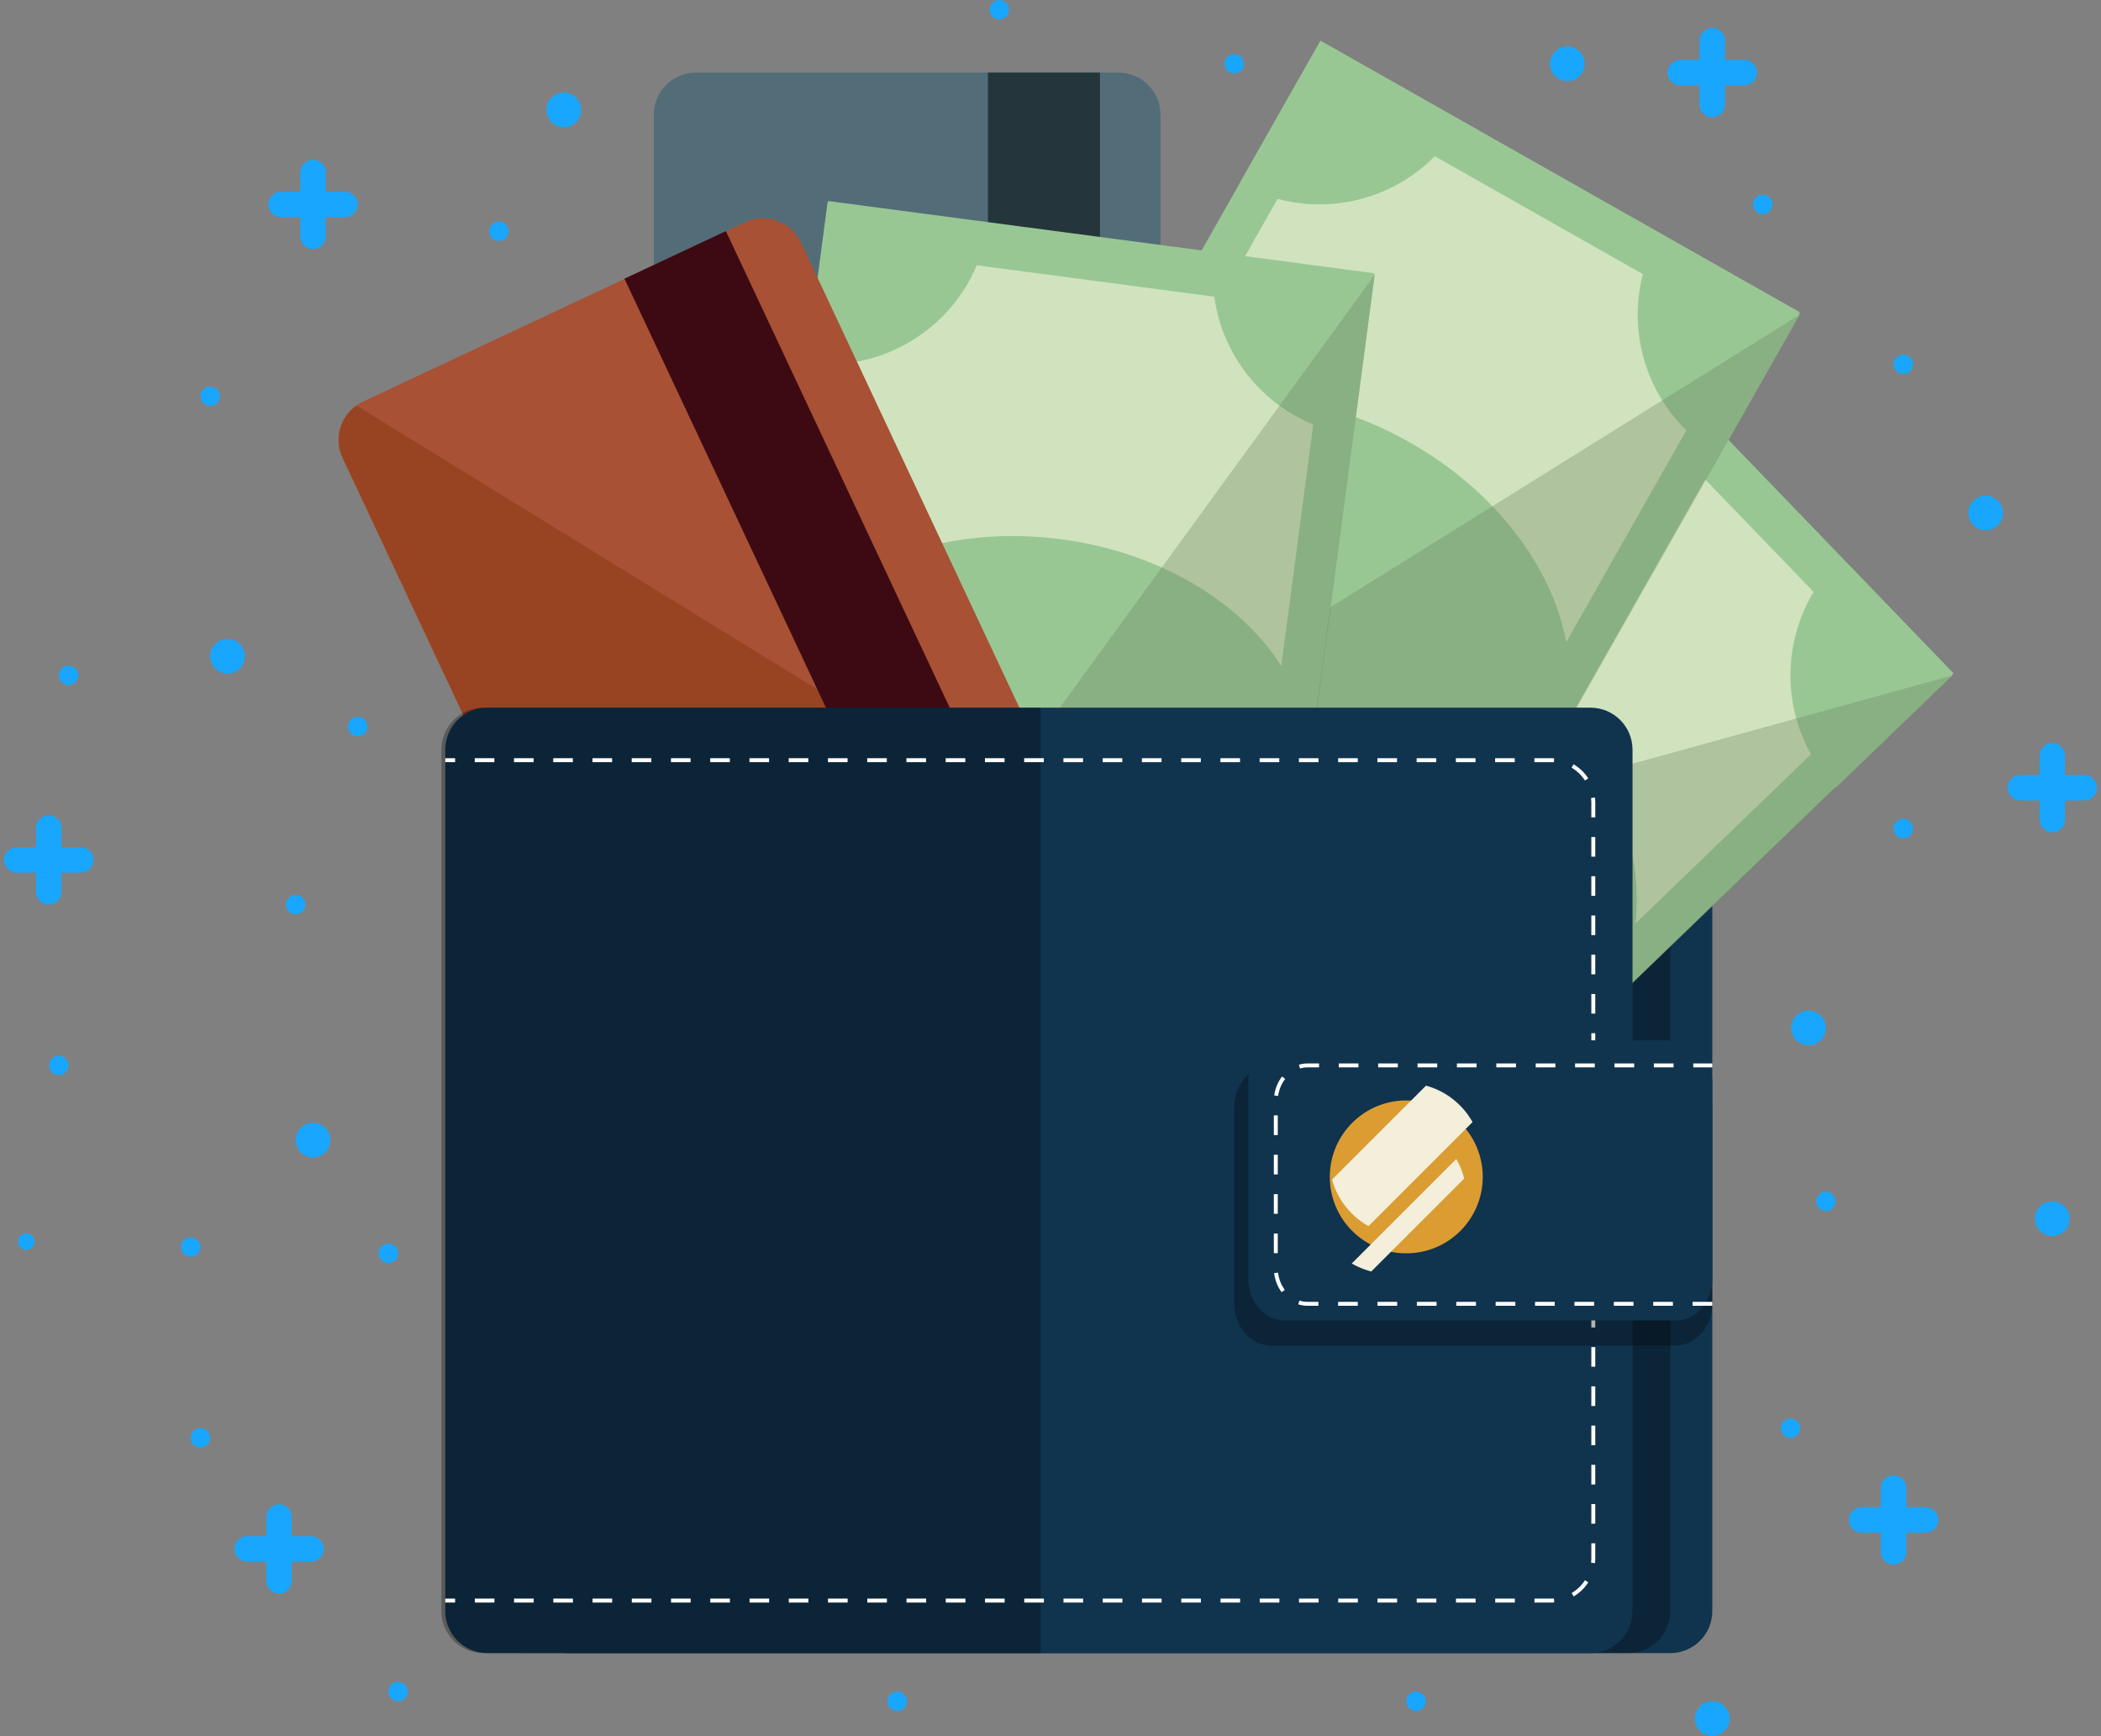
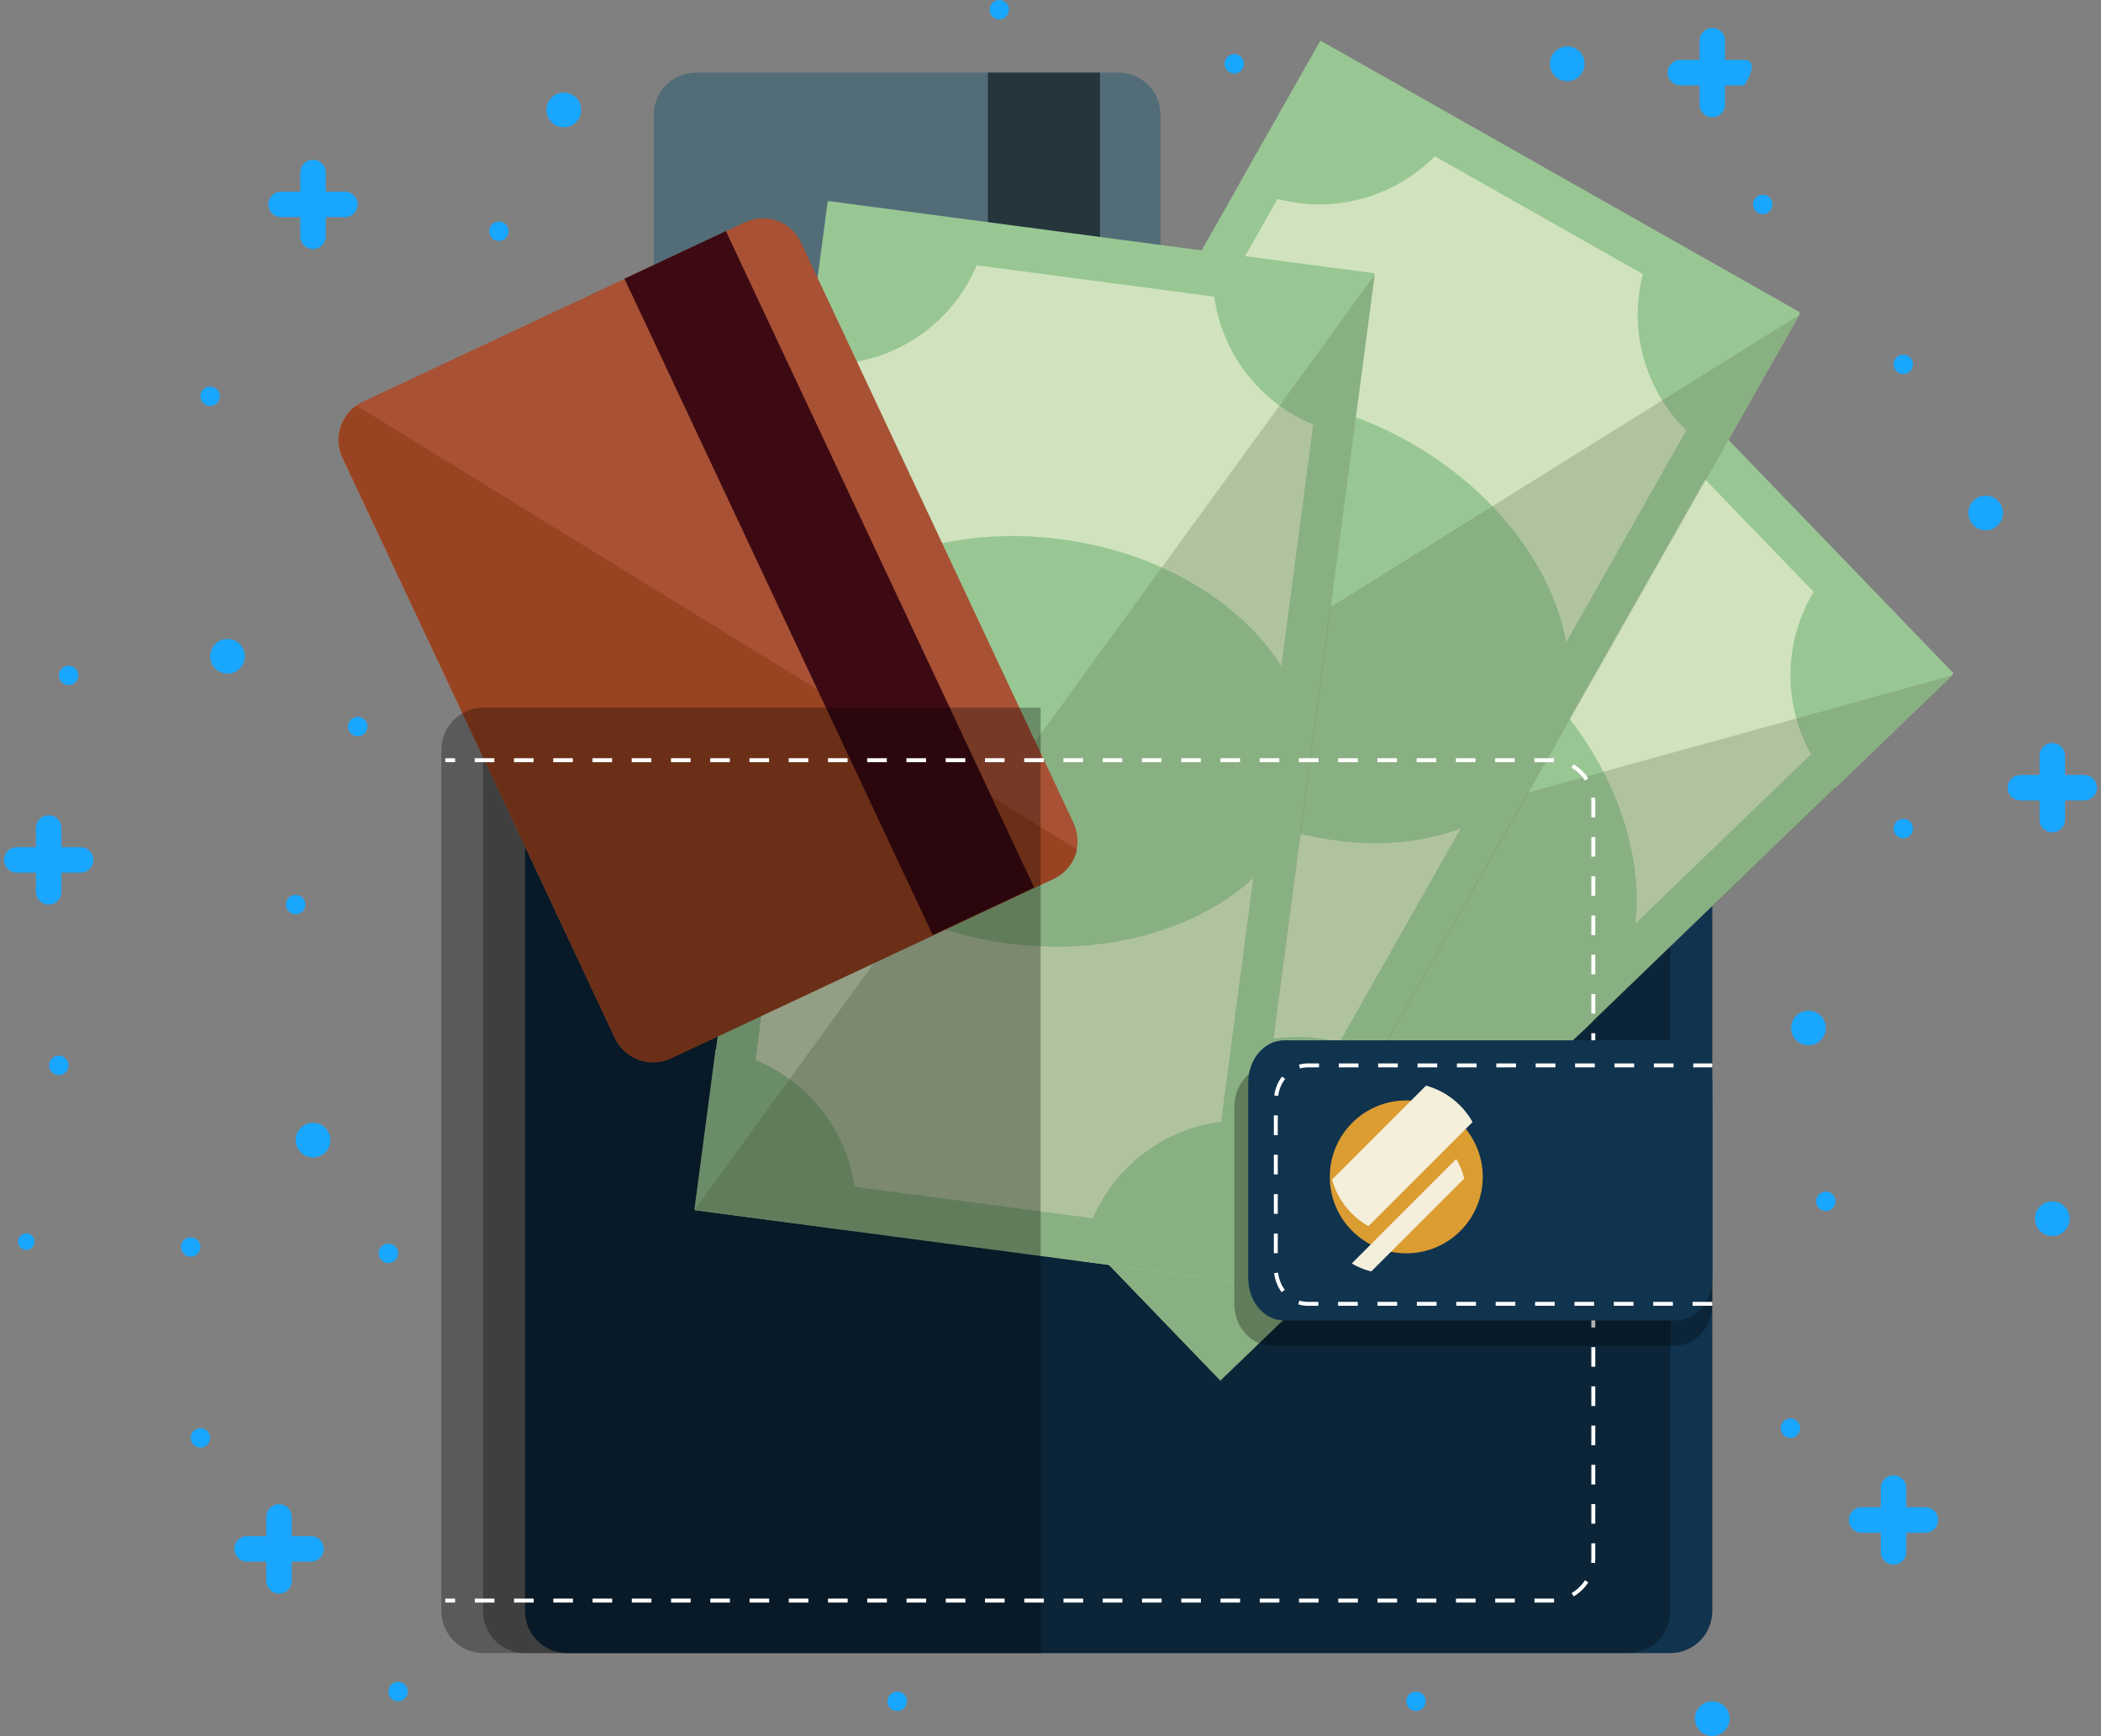
<svg xmlns="http://www.w3.org/2000/svg" xmlns:xlink="http://www.w3.org/1999/xlink" version="1.1" id="OBJECT" x="0px" y="0px" width="170.622px" height="141px" viewBox="0 0 170.622 141" style="enable-background:new 0 0 170.622 141;" xml:space="preserve">
  <rect x="0" y="0" width="170.622" height="141" fill="#808080" stroke="none" />
  <g>
    <path style="fill:#19A6FF;" d="M2.806,100.849c0,0.371-0.301,0.672-0.672,0.672c-0.371,0-0.672-0.301-0.672-0.672   c0-0.371,0.301-0.672,0.672-0.672C2.505,100.177,2.806,100.478,2.806,100.849z" />
-     <path style="fill:#19A6FF;" d="M141.65,4.865h-1.561V3.304c0-0.571-0.462-1.034-1.034-1.034c-0.571,0-1.035,0.463-1.035,1.034   v1.561h-1.56c-0.571,0-1.033,0.463-1.033,1.033c0,0.572,0.462,1.034,1.033,1.034h1.56v1.561c0,0.572,0.464,1.034,1.035,1.034   c0.571,0,1.034-0.463,1.034-1.034V6.932h1.561c0.571,0,1.034-0.462,1.034-1.034C142.683,5.327,142.221,4.865,141.65,4.865z" />
+     <path style="fill:#19A6FF;" d="M141.65,4.865h-1.561V3.304c0-0.571-0.462-1.034-1.034-1.034c-0.571,0-1.035,0.463-1.035,1.034   v1.561h-1.56c-0.571,0-1.033,0.463-1.033,1.033c0,0.572,0.462,1.034,1.033,1.034h1.56v1.561c0,0.572,0.464,1.034,1.035,1.034   c0.571,0,1.034-0.463,1.034-1.034V6.932h1.561C142.683,5.327,142.221,4.865,141.65,4.865z" />
    <path style="fill:#19A6FF;" d="M169.261,62.945h-1.561v-1.56c0-0.571-0.462-1.034-1.033-1.034c-0.571,0-1.035,0.463-1.035,1.034   v1.56h-1.56c-0.571,0-1.034,0.463-1.034,1.033c0,0.572,0.463,1.034,1.034,1.034h1.56v1.561c0,0.571,0.463,1.033,1.035,1.033   c0.571,0,1.033-0.462,1.033-1.033v-1.561h1.561c0.57,0,1.033-0.463,1.033-1.034C170.294,63.408,169.831,62.945,169.261,62.945z" />
    <path style="fill:#19A6FF;" d="M25.257,124.771h-1.561v-1.561c0-0.57-0.463-1.034-1.034-1.034c-0.571,0-1.034,0.464-1.034,1.034   v1.561h-1.56c-0.571,0-1.034,0.462-1.034,1.034c0,0.571,0.463,1.035,1.034,1.035h1.56v1.56c0,0.571,0.463,1.033,1.034,1.033   c0.571,0,1.034-0.462,1.034-1.033v-1.56h1.561c0.57,0,1.034-0.464,1.034-1.035C26.291,125.233,25.827,124.771,25.257,124.771z" />
    <path style="fill:#19A6FF;" d="M156.369,122.423h-1.56v-1.561c0-0.571-0.463-1.034-1.035-1.034c-0.571,0-1.035,0.462-1.035,1.034   v1.561h-1.56c-0.571,0-1.033,0.462-1.033,1.034c0,0.571,0.462,1.033,1.033,1.033h1.56v1.56c0,0.572,0.464,1.035,1.035,1.035   c0.571,0,1.035-0.462,1.035-1.035v-1.56h1.56c0.571,0,1.034-0.462,1.034-1.033C157.403,122.885,156.94,122.423,156.369,122.423z" />
    <path style="fill:#19A6FF;" d="M28.015,15.57h-1.56v-1.56c0-0.571-0.463-1.034-1.034-1.034c-0.571,0-1.034,0.463-1.034,1.034v1.56   h-1.56c-0.571,0-1.034,0.463-1.034,1.033c0,0.572,0.463,1.034,1.034,1.034h1.56v1.56c0,0.572,0.463,1.034,1.034,1.034   c0.571,0,1.034-0.462,1.034-1.034v-1.56h1.56c0.571,0,1.034-0.463,1.034-1.034C29.049,16.033,28.586,15.57,28.015,15.57z" />
    <path style="fill:#19A6FF;" d="M6.55,68.812H4.99v-1.561c0-0.571-0.463-1.034-1.034-1.034s-1.034,0.463-1.034,1.034v1.561h-1.56   c-0.571,0-1.034,0.463-1.034,1.033c0,0.572,0.463,1.035,1.034,1.035h1.56v1.56c0,0.571,0.463,1.034,1.034,1.034   S4.99,73.01,4.99,72.439v-1.56h1.56c0.571,0,1.034-0.463,1.034-1.035C7.584,69.275,7.121,68.812,6.55,68.812z" />
    <path style="fill:#19A6FF;" d="M19.884,53.307c0,0.778-0.631,1.409-1.409,1.409c-0.778,0-1.409-0.631-1.409-1.409   s0.631-1.409,1.409-1.409C19.253,51.898,19.884,52.529,19.884,53.307z" />
    <path style="fill:#19A6FF;" d="M26.83,92.602c0,0.779-0.631,1.41-1.409,1.41c-0.778,0-1.409-0.631-1.409-1.41   c0-0.778,0.631-1.408,1.409-1.408C26.199,91.194,26.83,91.824,26.83,92.602z" />
    <path style="fill:#19A6FF;" d="M140.464,139.591c0,0.779-0.631,1.409-1.409,1.409c-0.778,0-1.409-0.63-1.409-1.409   c0-0.778,0.631-1.408,1.409-1.408C139.833,138.183,140.464,138.813,140.464,139.591z" />
    <path style="fill:#19A6FF;" d="M148.278,83.495c0,0.779-0.631,1.409-1.409,1.409c-0.778,0-1.409-0.63-1.409-1.409   c0-0.778,0.631-1.409,1.409-1.409C147.646,82.086,148.278,82.717,148.278,83.495z" />
    <path style="fill:#19A6FF;" d="M162.667,41.665c0,0.778-0.63,1.409-1.409,1.409c-0.778,0-1.409-0.631-1.409-1.409   c0-0.778,0.631-1.408,1.409-1.408C162.037,40.257,162.667,40.887,162.667,41.665z" />
    <path style="fill:#19A6FF;" d="M128.688,5.183c0,0.778-0.63,1.409-1.409,1.409c-0.778,0-1.409-0.631-1.409-1.409   c0-0.778,0.631-1.409,1.409-1.409C128.058,3.774,128.688,4.405,128.688,5.183z" />
    <path style="fill:#19A6FF;" d="M47.196,8.926c0,0.778-0.631,1.409-1.409,1.409c-0.779,0-1.409-0.631-1.409-1.409   c0-0.778,0.631-1.409,1.409-1.409C46.566,7.517,47.196,8.148,47.196,8.926z" />
    <path style="fill:#19A6FF;" d="M168.075,98.986c0,0.778-0.631,1.409-1.409,1.409c-0.779,0-1.409-0.631-1.409-1.409   c0-0.778,0.63-1.409,1.409-1.409C167.444,97.577,168.075,98.208,168.075,98.986z" />
    <path style="fill:#19A6FF;" d="M155.353,67.3c0,0.436-0.353,0.789-0.789,0.789c-0.436,0-0.789-0.353-0.789-0.789   c0-0.436,0.353-0.789,0.789-0.789C155,66.511,155.353,66.864,155.353,67.3z" />
    <circle style="fill:#19A6FF;" cx="154.564" cy="29.592" r="0.789" />
    <path style="fill:#19A6FF;" d="M143.942,16.603c0,0.436-0.354,0.789-0.79,0.789c-0.435,0-0.788-0.353-0.788-0.789   c0-0.436,0.353-0.789,0.788-0.789C143.588,15.814,143.942,16.168,143.942,16.603z" />
    <path style="fill:#19A6FF;" d="M41.303,18.782c0,0.436-0.353,0.789-0.789,0.789c-0.436,0-0.789-0.353-0.789-0.789   c0-0.436,0.353-0.789,0.789-0.789C40.95,17.993,41.303,18.346,41.303,18.782z" />
    <path style="fill:#19A6FF;" d="M17.855,32.189c0,0.436-0.353,0.789-0.789,0.789c-0.436,0-0.789-0.353-0.789-0.789   c0-0.436,0.354-0.789,0.789-0.789C17.502,31.4,17.855,31.753,17.855,32.189z" />
    <path style="fill:#19A6FF;" d="M29.838,59.013c0,0.435-0.353,0.789-0.789,0.789c-0.436,0-0.789-0.354-0.789-0.789   c0-0.436,0.354-0.789,0.789-0.789C29.485,58.223,29.838,58.577,29.838,59.013z" />
    <path style="fill:#19A6FF;" d="M32.33,101.798c0,0.437-0.354,0.791-0.789,0.791c-0.436,0-0.789-0.354-0.789-0.791   c0-0.434,0.353-0.788,0.789-0.788C31.976,101.01,32.33,101.364,32.33,101.798z" />
    <path style="fill:#19A6FF;" d="M16.277,101.286c0,0.435-0.353,0.788-0.789,0.788c-0.436,0-0.789-0.353-0.789-0.788   c0-0.437,0.353-0.789,0.789-0.789C15.924,100.496,16.277,100.849,16.277,101.286z" />
    <path style="fill:#19A6FF;" d="M17.066,116.788c0,0.436-0.353,0.79-0.789,0.79c-0.436,0-0.789-0.354-0.789-0.79   c0-0.435,0.353-0.789,0.789-0.789C16.713,115.999,17.066,116.353,17.066,116.788z" />
    <path style="fill:#19A6FF;" d="M33.119,137.394c0,0.435-0.353,0.789-0.789,0.789c-0.436,0-0.789-0.354-0.789-0.789   c0-0.436,0.353-0.789,0.789-0.789C32.766,136.605,33.119,136.958,33.119,137.394z" />
    <path style="fill:#19A6FF;" d="M73.651,138.183c0,0.435-0.353,0.788-0.789,0.788c-0.436,0-0.789-0.353-0.789-0.788   c0-0.436,0.353-0.789,0.789-0.789C73.298,137.394,73.651,137.747,73.651,138.183z" />
    <path style="fill:#19A6FF;" d="M24.801,73.474c0,0.436-0.353,0.789-0.789,0.789c-0.436,0-0.789-0.354-0.789-0.789   c0-0.436,0.353-0.789,0.789-0.789C24.448,72.684,24.801,73.038,24.801,73.474z" />
    <path style="fill:#19A6FF;" d="M115.783,138.183c0,0.435-0.354,0.788-0.789,0.788c-0.437,0-0.789-0.353-0.789-0.788   c0-0.436,0.352-0.789,0.789-0.789C115.429,137.394,115.783,137.747,115.783,138.183z" />
    <path style="fill:#19A6FF;" d="M101.021,5.183c0,0.436-0.352,0.789-0.789,0.789c-0.435,0-0.788-0.353-0.788-0.789   c0-0.435,0.353-0.789,0.788-0.789C100.669,4.394,101.021,4.748,101.021,5.183z" />
    <path style="fill:#19A6FF;" d="M81.944,0.789c0,0.436-0.353,0.789-0.789,0.789c-0.436,0-0.789-0.353-0.789-0.789   C80.366,0.353,80.719,0,81.155,0C81.591,0,81.944,0.353,81.944,0.789z" />
    <path style="fill:#19A6FF;" d="M6.355,54.857c0,0.436-0.353,0.789-0.789,0.789c-0.436,0-0.789-0.353-0.789-0.789   c0-0.436,0.353-0.789,0.789-0.789C6.002,54.068,6.355,54.421,6.355,54.857z" />
    <path style="fill:#19A6FF;" d="M5.566,86.536c0,0.435-0.354,0.789-0.789,0.789c-0.436,0-0.789-0.354-0.789-0.789   c0-0.436,0.353-0.789,0.789-0.789C5.213,85.747,5.566,86.1,5.566,86.536z" />
    <path style="fill:#19A6FF;" d="M149.067,97.577c0,0.435-0.354,0.789-0.789,0.789c-0.436,0-0.79-0.354-0.79-0.789   c0-0.436,0.354-0.789,0.79-0.789C148.713,96.788,149.067,97.141,149.067,97.577z" />
    <circle style="fill:#19A6FF;" cx="145.403" cy="115.999" r="0.789" />
    <g>
      <path style="fill:#10334E;" d="M139.055,130.857c0,1.884-1.528,3.412-3.413,3.412H46.053c-1.885,0-3.413-1.528-3.413-3.412V60.892    c0-1.885,1.528-3.413,3.413-3.413h89.589c1.885,0,3.413,1.528,3.413,3.413V130.857z" />
      <path style="opacity:0.3;" d="M135.642,130.857c0,1.884-1.529,3.412-3.413,3.412H42.64c-1.885,0-3.413-1.528-3.413-3.412V60.892    c0-1.885,1.528-3.413,3.413-3.413h89.59c1.884,0,3.413,1.528,3.413,3.413V130.857z" />
      <g>
        <path style="fill:#526D78;" d="M94.241,61.389c0,1.885-1.529,3.413-3.414,3.413H56.51c-1.885,0-3.413-1.528-3.413-3.413V9.311     c0-1.885,1.528-3.413,3.413-3.413h34.318c1.885,0,3.414,1.528,3.414,3.413V61.389z" />
        <rect x="80.227" y="5.898" style="fill:#24363C;" width="9.101" height="58.904" />
      </g>
      <g>
        <g>
          <g>
            <g>
              <g>
                <rect x="71.989" y="44.932" transform="matrix(0.72 -0.694 0.694 0.72 -14.978 97.483)" style="fill:#99C794;" width="82.714" height="44.752" />
                <rect x="75.581" y="48.235" transform="matrix(0.72 -0.694 0.694 0.72 -14.978 97.484)" style="fill:#D0E3BE;" width="75.53" height="38.146" />
                <path style="fill:#99C794;" d="M77.475,70.736l-9.468,9.122l9.122,9.467C82.358,84.287,82.513,75.965,77.475,70.736z" />
                <path style="fill:#99C794;" d="M117.984,31.705l9.468-9.121l9.122,9.467C131.345,37.088,123.023,36.934,117.984,31.705z" />
                <path style="fill:#99C794;" d="M149.081,63.978l9.467-9.122l-9.121-9.468C144.199,50.427,144.043,58.75,149.081,63.978z" />
                <path style="fill:#99C794;" d="M108.572,103.01l-9.467,9.123l-9.121-9.467C95.212,97.627,103.535,97.782,108.572,103.01z" />
              </g>
              <path style="fill:#99C794;" d="M125.262,55.812c8.579,8.904,10.195,21.264,3.61,27.609c-6.585,6.346-18.878,4.27-27.456-4.632        c-8.58-8.904-10.195-21.265-3.612-27.61C104.39,44.834,116.682,46.908,125.262,55.812z" />
            </g>
          </g>
          <polygon style="opacity:0.3;fill:#667959;" points="68.008,79.859 158.549,54.857 99.105,112.133     " />
        </g>
        <g>
          <g>
            <g>
              <g>
                <rect x="64.984" y="27.968" transform="matrix(0.493 -0.87 0.87 0.493 10.091 118.011)" style="fill:#99C794;" width="82.714" height="44.752" />
                <rect x="68.576" y="31.271" transform="matrix(0.493 -0.87 0.87 0.493 10.091 118.012)" style="fill:#D0E3BE;" width="75.53" height="38.146" />
                <path style="fill:#99C794;" d="M72.923,63.823l-6.485,11.436l11.436,6.485C81.456,75.429,79.239,67.405,72.923,63.823z" />
                <path style="fill:#99C794;" d="M100.673,14.891l6.485-11.436l11.436,6.484C115.012,16.255,106.989,18.472,100.673,14.891z" />
                <path style="fill:#99C794;" d="M139.658,36.998l6.486-11.436l-11.436-6.485C131.127,25.393,133.343,33.416,139.658,36.998z" />
                <path style="fill:#99C794;" d="M111.908,85.932l-6.485,11.437l-11.435-6.487C97.57,84.566,105.593,82.35,111.908,85.932z" />
              </g>
              <path style="fill:#99C794;" d="M114.5,35.937c10.755,6.1,15.817,17.491,11.305,25.445c-4.51,7.955-16.885,9.459-27.64,3.36        C87.409,58.642,82.348,47.25,86.858,39.296C91.369,31.34,103.744,29.837,114.5,35.937z" />
            </g>
          </g>
          <polygon style="opacity:0.3;fill:#667959;" points="66.438,75.259 146.144,25.562 105.423,97.369     " />
        </g>
        <g>
          <g>
            <g>
              <g>
                <rect x="42.678" y="37.841" transform="matrix(0.131 -0.991 0.991 0.131 13.324 135.635)" style="fill:#99C794;" width="82.714" height="44.752" />
                <rect x="46.27" y="41.145" transform="matrix(0.131 -0.991 0.991 0.131 13.325 135.637)" style="fill:#D0E3BE;" width="75.53" height="38.145" />
                <path style="fill:#99C794;" d="M58.112,85.246l-1.723,13.033l13.033,1.722C70.374,92.804,65.31,86.197,58.112,85.246z" />
                <path style="fill:#99C794;" d="M65.484,29.477l1.724-13.033l13.033,1.723C79.289,25.364,72.683,30.429,65.484,29.477z" />
                <path style="fill:#99C794;" d="M109.915,35.35l1.724-13.033l-13.035-1.723C97.653,27.791,102.717,34.398,109.915,35.35z" />
                <path style="fill:#99C794;" d="M102.543,91.119l-1.722,13.034l-13.034-1.724C88.739,95.231,95.346,90.167,102.543,91.119z" />
              </g>
              <path style="fill:#99C794;" d="M86.195,43.802c12.257,1.62,21.222,10.282,20.024,19.347        c-1.198,9.066-12.107,15.1-24.363,13.481c-12.258-1.62-21.223-10.283-20.025-19.348        C63.029,48.216,73.937,42.181,86.195,43.802z" />
            </g>
          </g>
          <polygon style="opacity:0.3;fill:#667959;" points="56.389,98.279 111.64,22.317 100.821,104.153     " />
        </g>
      </g>
      <g>
        <path style="fill:#A85134;" d="M87.178,66.837c0.801,1.707,0.067,3.74-1.639,4.541L54.472,85.961     c-1.706,0.802-3.739,0.068-4.54-1.638L27.802,37.18c-0.801-1.706-0.067-3.739,1.639-4.54l31.066-14.584     c1.706-0.8,3.739-0.066,4.54,1.639L87.178,66.837z" />
        <path style="fill:#984321;" d="M27.84,37.18l22.13,47.143c0.801,1.706,2.834,2.44,4.54,1.638l31.066-14.583     c1.01-0.474,1.675-1.38,1.887-2.393L28.956,32.948C27.633,33.886,27.128,35.661,27.84,37.18z" />
        <rect x="62.808" y="17.924" transform="matrix(0.905 -0.425 0.425 0.905 -13.747 33.11)" style="fill:#3D0A13;" width="9.101" height="58.904" />
      </g>
-       <path style="fill:#10334E;" d="M132.575,130.857c0,1.884-1.528,3.412-3.414,3.412H39.573c-1.885,0-3.413-1.528-3.413-3.412V60.892    c0-1.885,1.528-3.413,3.413-3.413h89.589c1.886,0,3.414,1.528,3.414,3.413V130.857z" />
      <path style="opacity:0.3;" d="M39.258,57.478c-1.885,0-3.413,1.528-3.413,3.413v69.965c0,1.884,1.528,3.412,3.413,3.412h45.253    v-76.79H39.258z" />
      <g>
        <rect x="36.159" y="61.585" style="fill:#FFFFFF;" width="0.8" height="0.32" />
        <path style="fill:#FFFFFF;" d="M125.98,130.163h-1.366v-0.32h1.366c0.072,0,0.145-0.003,0.216-0.007l0.02,0.319     C126.139,130.161,126.06,130.163,125.98,130.163z M123.02,130.163h-1.593v-0.32h1.593V130.163z M119.833,130.163h-1.593v-0.32     h1.593V130.163z M116.645,130.163h-1.593v-0.32h1.593V130.163z M113.458,130.163h-1.593v-0.32h1.593V130.163z M110.271,130.163     h-1.593v-0.32h1.593V130.163z M107.084,130.163h-1.593v-0.32h1.593V130.163z M103.897,130.163h-1.594v-0.32h1.594V130.163z      M100.709,130.163h-1.593v-0.32h1.593V130.163z M97.523,130.163h-1.594v-0.32h1.594V130.163z M94.336,130.163h-1.594v-0.32h1.594     V130.163z M91.149,130.163h-1.594v-0.32h1.594V130.163z M87.961,130.163h-1.594v-0.32h1.594V130.163z M84.774,130.163H83.18     v-0.32h1.594V130.163z M81.586,130.163h-1.593v-0.32h1.593V130.163z M78.4,130.163h-1.594v-0.32H78.4V130.163z M75.213,130.163     h-1.594v-0.32h1.594V130.163z M72.025,130.163h-1.594v-0.32h1.594V130.163z M68.838,130.163h-1.594v-0.32h1.594V130.163z      M65.651,130.163h-1.593v-0.32h1.593V130.163z M62.463,130.163H60.87v-0.32h1.594V130.163z M59.276,130.163h-1.593v-0.32h1.593     V130.163z M56.089,130.163h-1.594v-0.32h1.594V130.163z M52.902,130.163h-1.593v-0.32h1.593V130.163z M49.715,130.163h-1.594     v-0.32h1.594V130.163z M46.528,130.163h-1.593v-0.32h1.593V130.163z M43.341,130.163h-1.594v-0.32h1.594V130.163z      M40.153,130.163H38.56v-0.32h1.594V130.163z M127.797,129.667l-0.163-0.275c0.435-0.258,0.81-0.619,1.084-1.044l0.269,0.173     C128.687,128.989,128.274,129.385,127.797,129.667z M129.534,126.961l-0.318-0.033c0.012-0.111,0.016-0.223,0.016-0.338v-1.239     h0.32v1.239C129.552,126.715,129.546,126.839,129.534,126.961z M129.552,123.758h-0.32v-1.594h0.32V123.758z M129.552,120.571     h-0.32v-1.594h0.32V120.571z M129.552,117.384h-0.32v-1.594h0.32V117.384z M129.552,114.197h-0.32v-1.594h0.32V114.197z      M129.552,111.01h-0.32v-1.593h0.32V111.01z M129.552,107.822h-0.32v-1.593h0.32V107.822z M129.552,104.635h-0.32v-1.593h0.32     V104.635z M129.552,101.448h-0.32v-1.594h0.32V101.448z M129.552,98.261h-0.32v-1.593h0.32V98.261z M129.552,95.073h-0.32v-1.593     h0.32V95.073z M129.552,91.887h-0.32v-1.594h0.32V91.887z M129.552,88.7h-0.32v-1.594h0.32V88.7z M129.552,85.512h-0.32v-1.593     h0.32V85.512z M129.552,82.325h-0.32v-1.593h0.32V82.325z M129.552,79.137h-0.32v-1.593h0.32V79.137z M129.552,75.95h-0.32     v-1.593h0.32V75.95z M129.552,72.764h-0.32V71.17h0.32V72.764z M129.552,69.577h-0.32v-1.594h0.32V69.577z M129.552,66.389h-0.32     v-1.232c0-0.116-0.006-0.231-0.017-0.344l0.318-0.034c0.013,0.124,0.02,0.25,0.02,0.378V66.389z M128.714,63.395     c-0.275-0.425-0.65-0.785-1.086-1.043l0.162-0.276c0.478,0.282,0.891,0.678,1.192,1.145L128.714,63.395z M126.19,61.911     c-0.069-0.003-0.139-0.007-0.21-0.007h-1.373v-0.32h1.373c0.077,0,0.153,0.002,0.23,0.007L126.19,61.911z M123.013,61.904h-1.594     v-0.32h1.594V61.904z M119.826,61.904h-1.594v-0.32h1.594V61.904z M116.639,61.904h-1.594v-0.32h1.594V61.904z M113.452,61.904     h-1.594v-0.32h1.594V61.904z M110.265,61.904h-1.594v-0.32h1.594V61.904z M107.077,61.904h-1.594v-0.32h1.594V61.904z      M103.89,61.904h-1.594v-0.32h1.594V61.904z M100.703,61.904h-1.594v-0.32h1.594V61.904z M97.516,61.904h-1.593v-0.32h1.593     V61.904z M94.328,61.904h-1.593v-0.32h1.593V61.904z M91.141,61.904h-1.593v-0.32h1.593V61.904z M87.954,61.904h-1.593v-0.32     h1.593V61.904z M84.767,61.904h-1.594v-0.32h1.594V61.904z M81.58,61.904h-1.593v-0.32h1.593V61.904z M78.393,61.904h-1.594     v-0.32h1.594V61.904z M75.205,61.904h-1.594v-0.32h1.594V61.904z M72.018,61.904h-1.594v-0.32h1.594V61.904z M68.831,61.904     h-1.594v-0.32h1.594V61.904z M65.644,61.904h-1.594v-0.32h1.594V61.904z M62.457,61.904h-1.594v-0.32h1.594V61.904z      M59.27,61.904h-1.594v-0.32h1.594V61.904z M56.082,61.904h-1.593v-0.32h1.593V61.904z M52.895,61.904h-1.594v-0.32h1.594V61.904     z M49.708,61.904h-1.594v-0.32h1.594V61.904z M46.521,61.904h-1.593v-0.32h1.593V61.904z M43.334,61.904H41.74v-0.32h1.594     V61.904z M40.147,61.904h-1.593v-0.32h1.593V61.904z" />
        <rect x="36.159" y="129.843" style="fill:#FFFFFF;" width="0.8" height="0.32" />
      </g>
      <path style="opacity:0.3;" d="M139.055,105.875c0,1.885-1.35,3.414-3.015,3.414h-32.792c-1.665,0-3.015-1.529-3.015-3.414V89.949    c0-1.885,1.35-3.413,3.015-3.413h32.792c1.665,0,3.015,1.528,3.015,3.413V105.875z" />
      <path style="fill:#10334E;" d="M139.055,103.838c0,1.885-1.31,3.413-2.926,3.413h-31.831c-1.617,0-2.927-1.528-2.927-3.413V87.911    c0-1.885,1.31-3.414,2.927-3.414h31.831c1.616,0,2.926,1.529,2.926,3.414V103.838z" />
      <path style="fill:#FFFFFF;" d="M139.055,106.059h-1.599v-0.319h1.599V106.059z M135.857,106.059h-1.599v-0.319h1.599V106.059z     M132.658,106.059h-1.6v-0.319h1.6V106.059z M129.458,106.059h-1.599v-0.319h1.599V106.059z M126.26,106.059h-1.599v-0.319h1.599    V106.059z M123.061,106.059h-1.599v-0.319h1.599V106.059z M119.863,106.059h-1.599v-0.319h1.599V106.059z M116.663,106.059h-1.599    v-0.319h1.599V106.059z M113.464,106.059h-1.599v-0.319h1.599V106.059z M110.266,106.059h-1.599v-0.319h1.599V106.059z     M107.067,106.059h-0.88c-0.257,0-0.512-0.04-0.757-0.119l0.097-0.305c0.214,0.07,0.435,0.104,0.66,0.104h0.88V106.059z     M104.081,104.955c-0.33-0.444-0.54-0.979-0.608-1.548l0.318-0.038c0.061,0.515,0.25,0.997,0.547,1.395L104.081,104.955z     M103.768,101.788h-0.319v-1.599h0.319V101.788z M103.768,98.59h-0.319V96.99h0.319V98.59z M103.768,95.391h-0.319v-1.599h0.319    V95.391z M103.768,92.193h-0.319v-1.599h0.319V92.193z M103.797,89.017l-0.317-0.043c0.077-0.569,0.298-1.101,0.636-1.537    l0.252,0.196C104.064,88.024,103.867,88.503,103.797,89.017z M105.575,86.785l-0.091-0.307c0.228-0.068,0.465-0.102,0.703-0.102    h0.932v0.32h-0.932C105.98,86.696,105.774,86.726,105.575,86.785z M139.055,86.696h-1.546v-0.32h1.546V86.696z M135.909,86.696    h-1.599v-0.32h1.599V86.696z M132.711,86.696h-1.599v-0.32h1.599V86.696z M129.512,86.696h-1.599v-0.32h1.599V86.696z     M126.313,86.696h-1.599v-0.32h1.599V86.696z M123.114,86.696h-1.599v-0.32h1.599V86.696z M119.915,86.696h-1.599v-0.32h1.599    V86.696z M116.717,86.696h-1.599v-0.32h1.599V86.696z M113.517,86.696h-1.598v-0.32h1.598V86.696z M110.319,86.696h-1.599v-0.32    h1.599V86.696z" />
      <g>
        <path style="fill:#DB9C32;" d="M120.414,95.59c0,3.429-2.781,6.209-6.21,6.209c-3.43,0-6.21-2.779-6.21-6.209     s2.78-6.21,6.21-6.21C117.633,89.38,120.414,92.161,120.414,95.59z" />
        <g>
          <defs>
            <path id="SVGID_1_" d="M120.414,95.59c0,3.429-2.781,6.209-6.21,6.209c-3.43,0-6.21-2.779-6.21-6.209s2.78-6.21,6.21-6.21       C117.633,89.38,120.414,92.161,120.414,95.59z" />
          </defs>
          <clipPath id="SVGID_2_">
            <use xlink:href="#SVGID_1_" style="overflow:visible;" />
          </clipPath>
          <rect x="101.732" y="92.515" transform="matrix(0.707 -0.707 0.707 0.707 -34.159 107.328)" style="clip-path:url(#SVGID_2_);fill:#F3EFDB;" width="21.491" height="4.766" />
          <rect x="104.81" y="97.186" transform="matrix(0.707 -0.707 0.707 0.707 -35.434 110.412)" style="clip-path:url(#SVGID_2_);fill:#F3EFDB;" width="21.491" height="1.58" />
        </g>
      </g>
    </g>
  </g>
</svg>